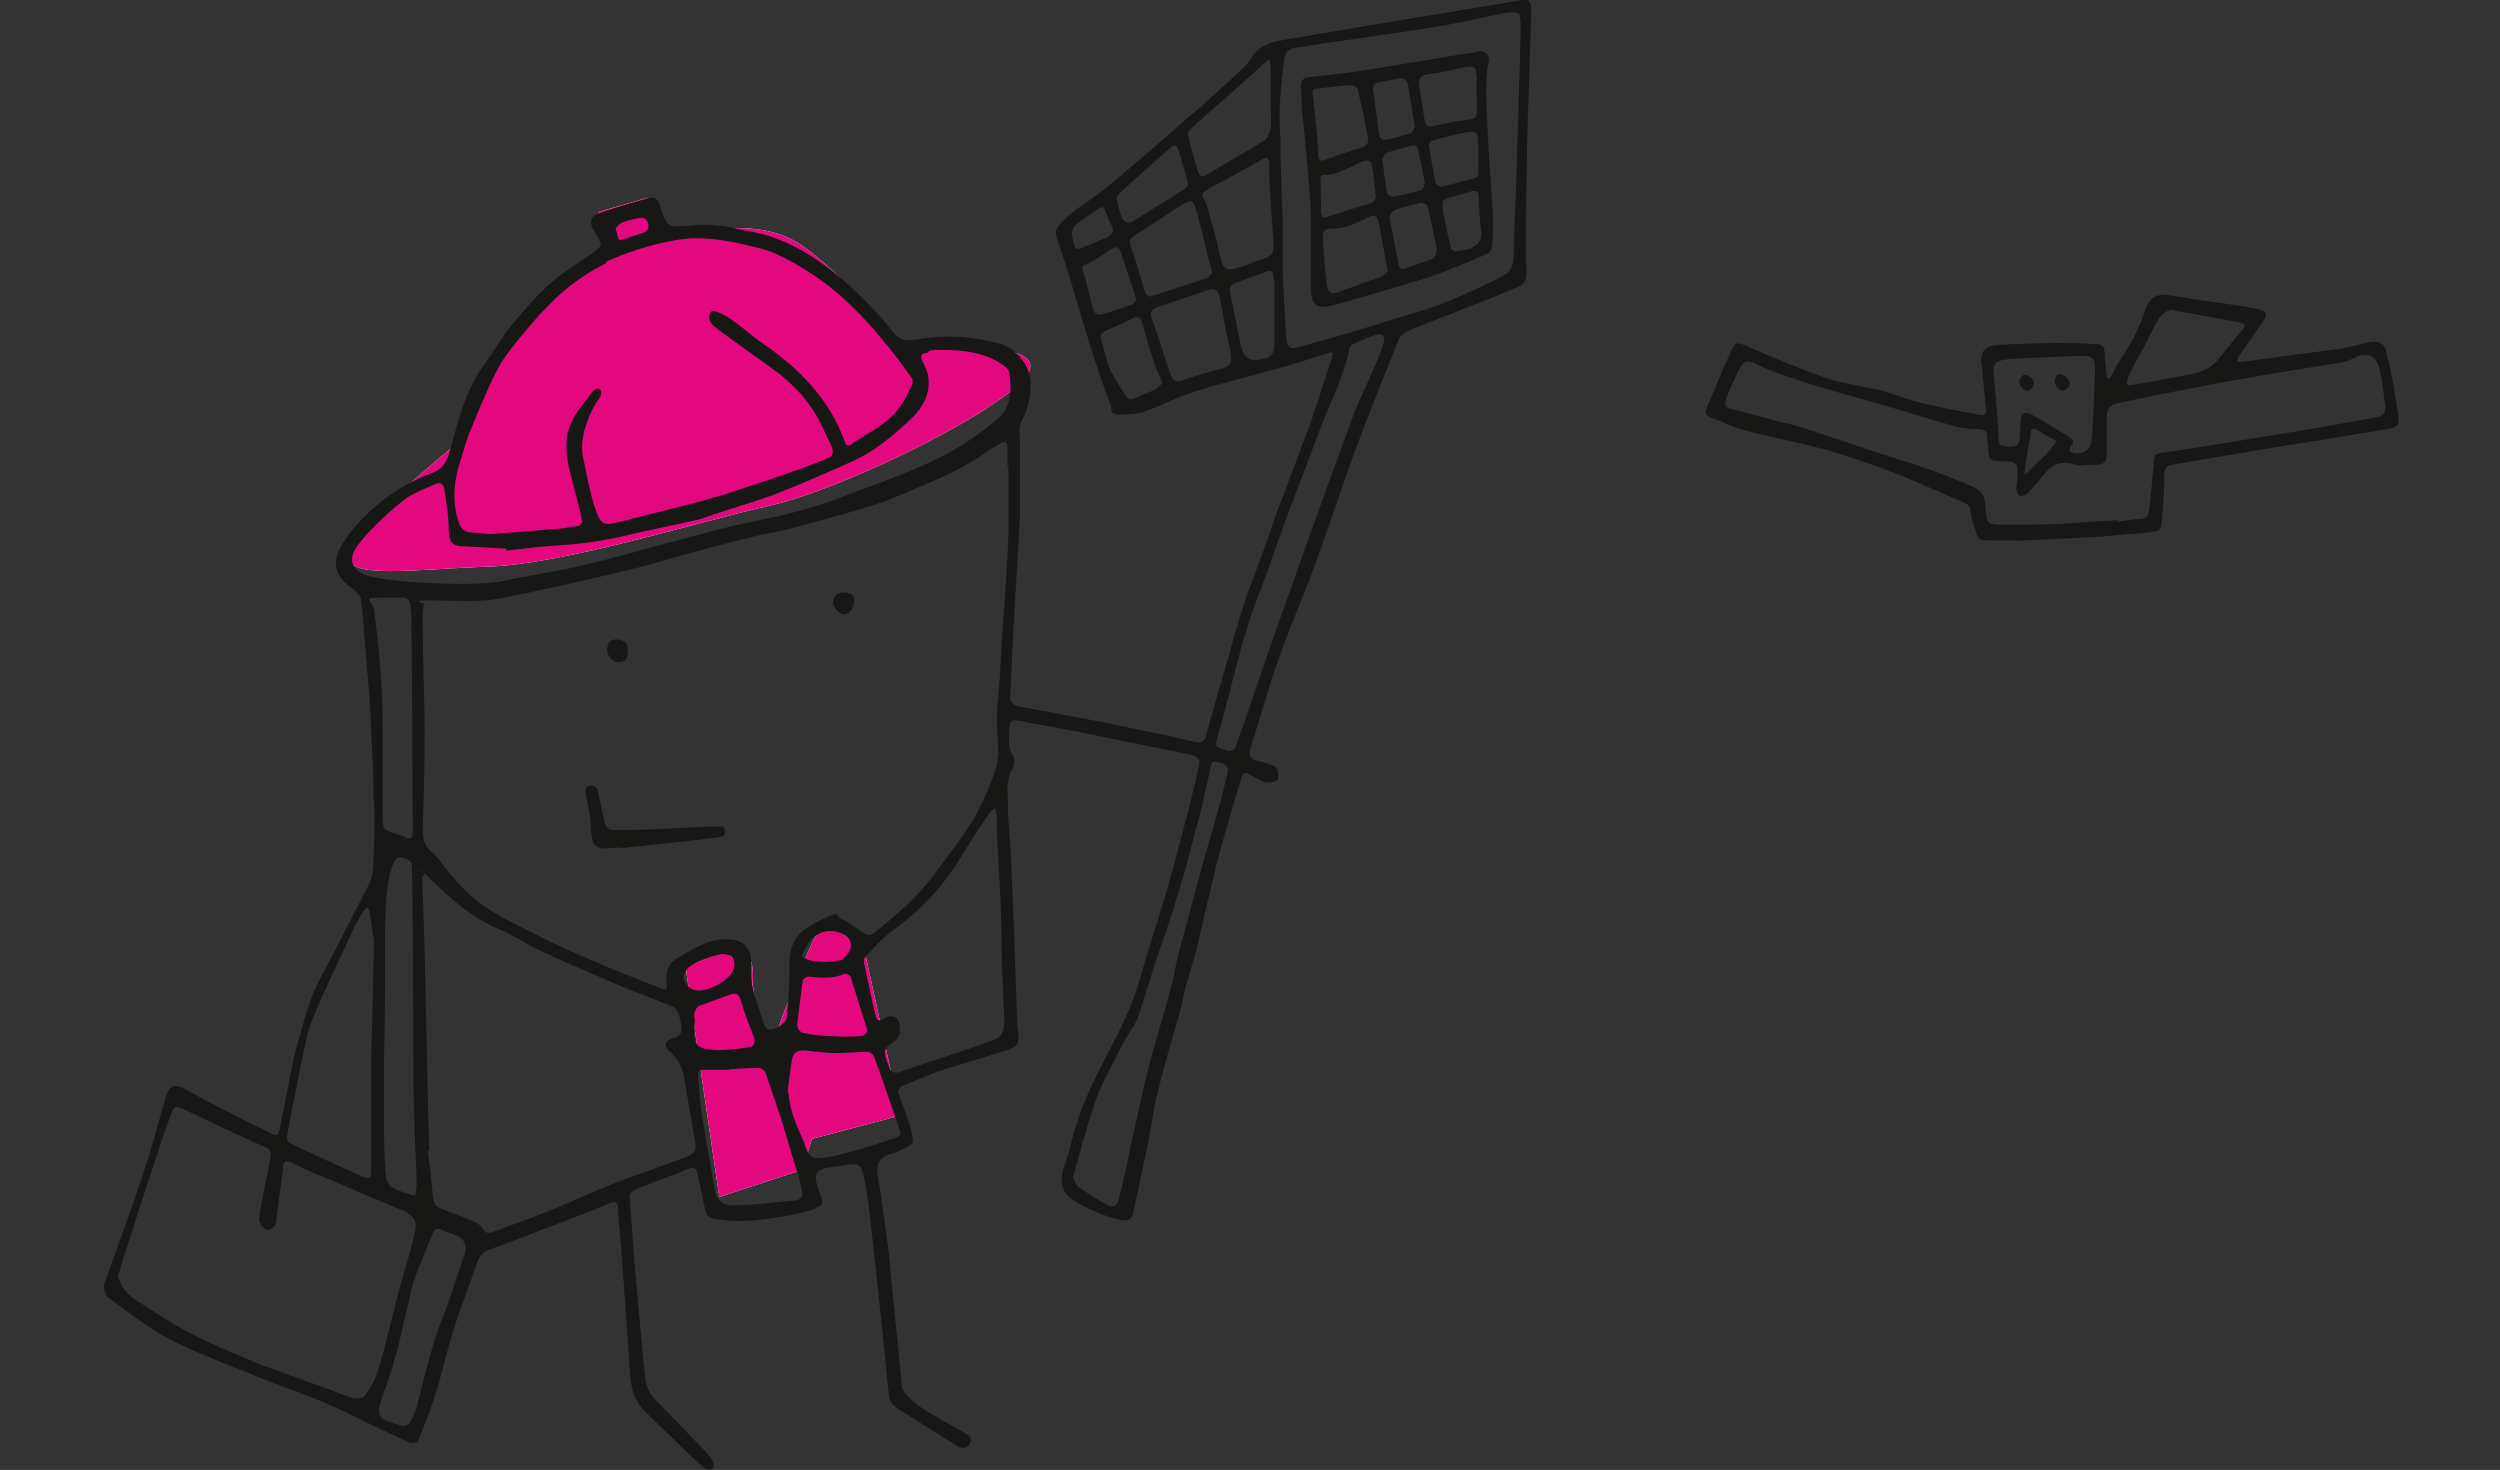
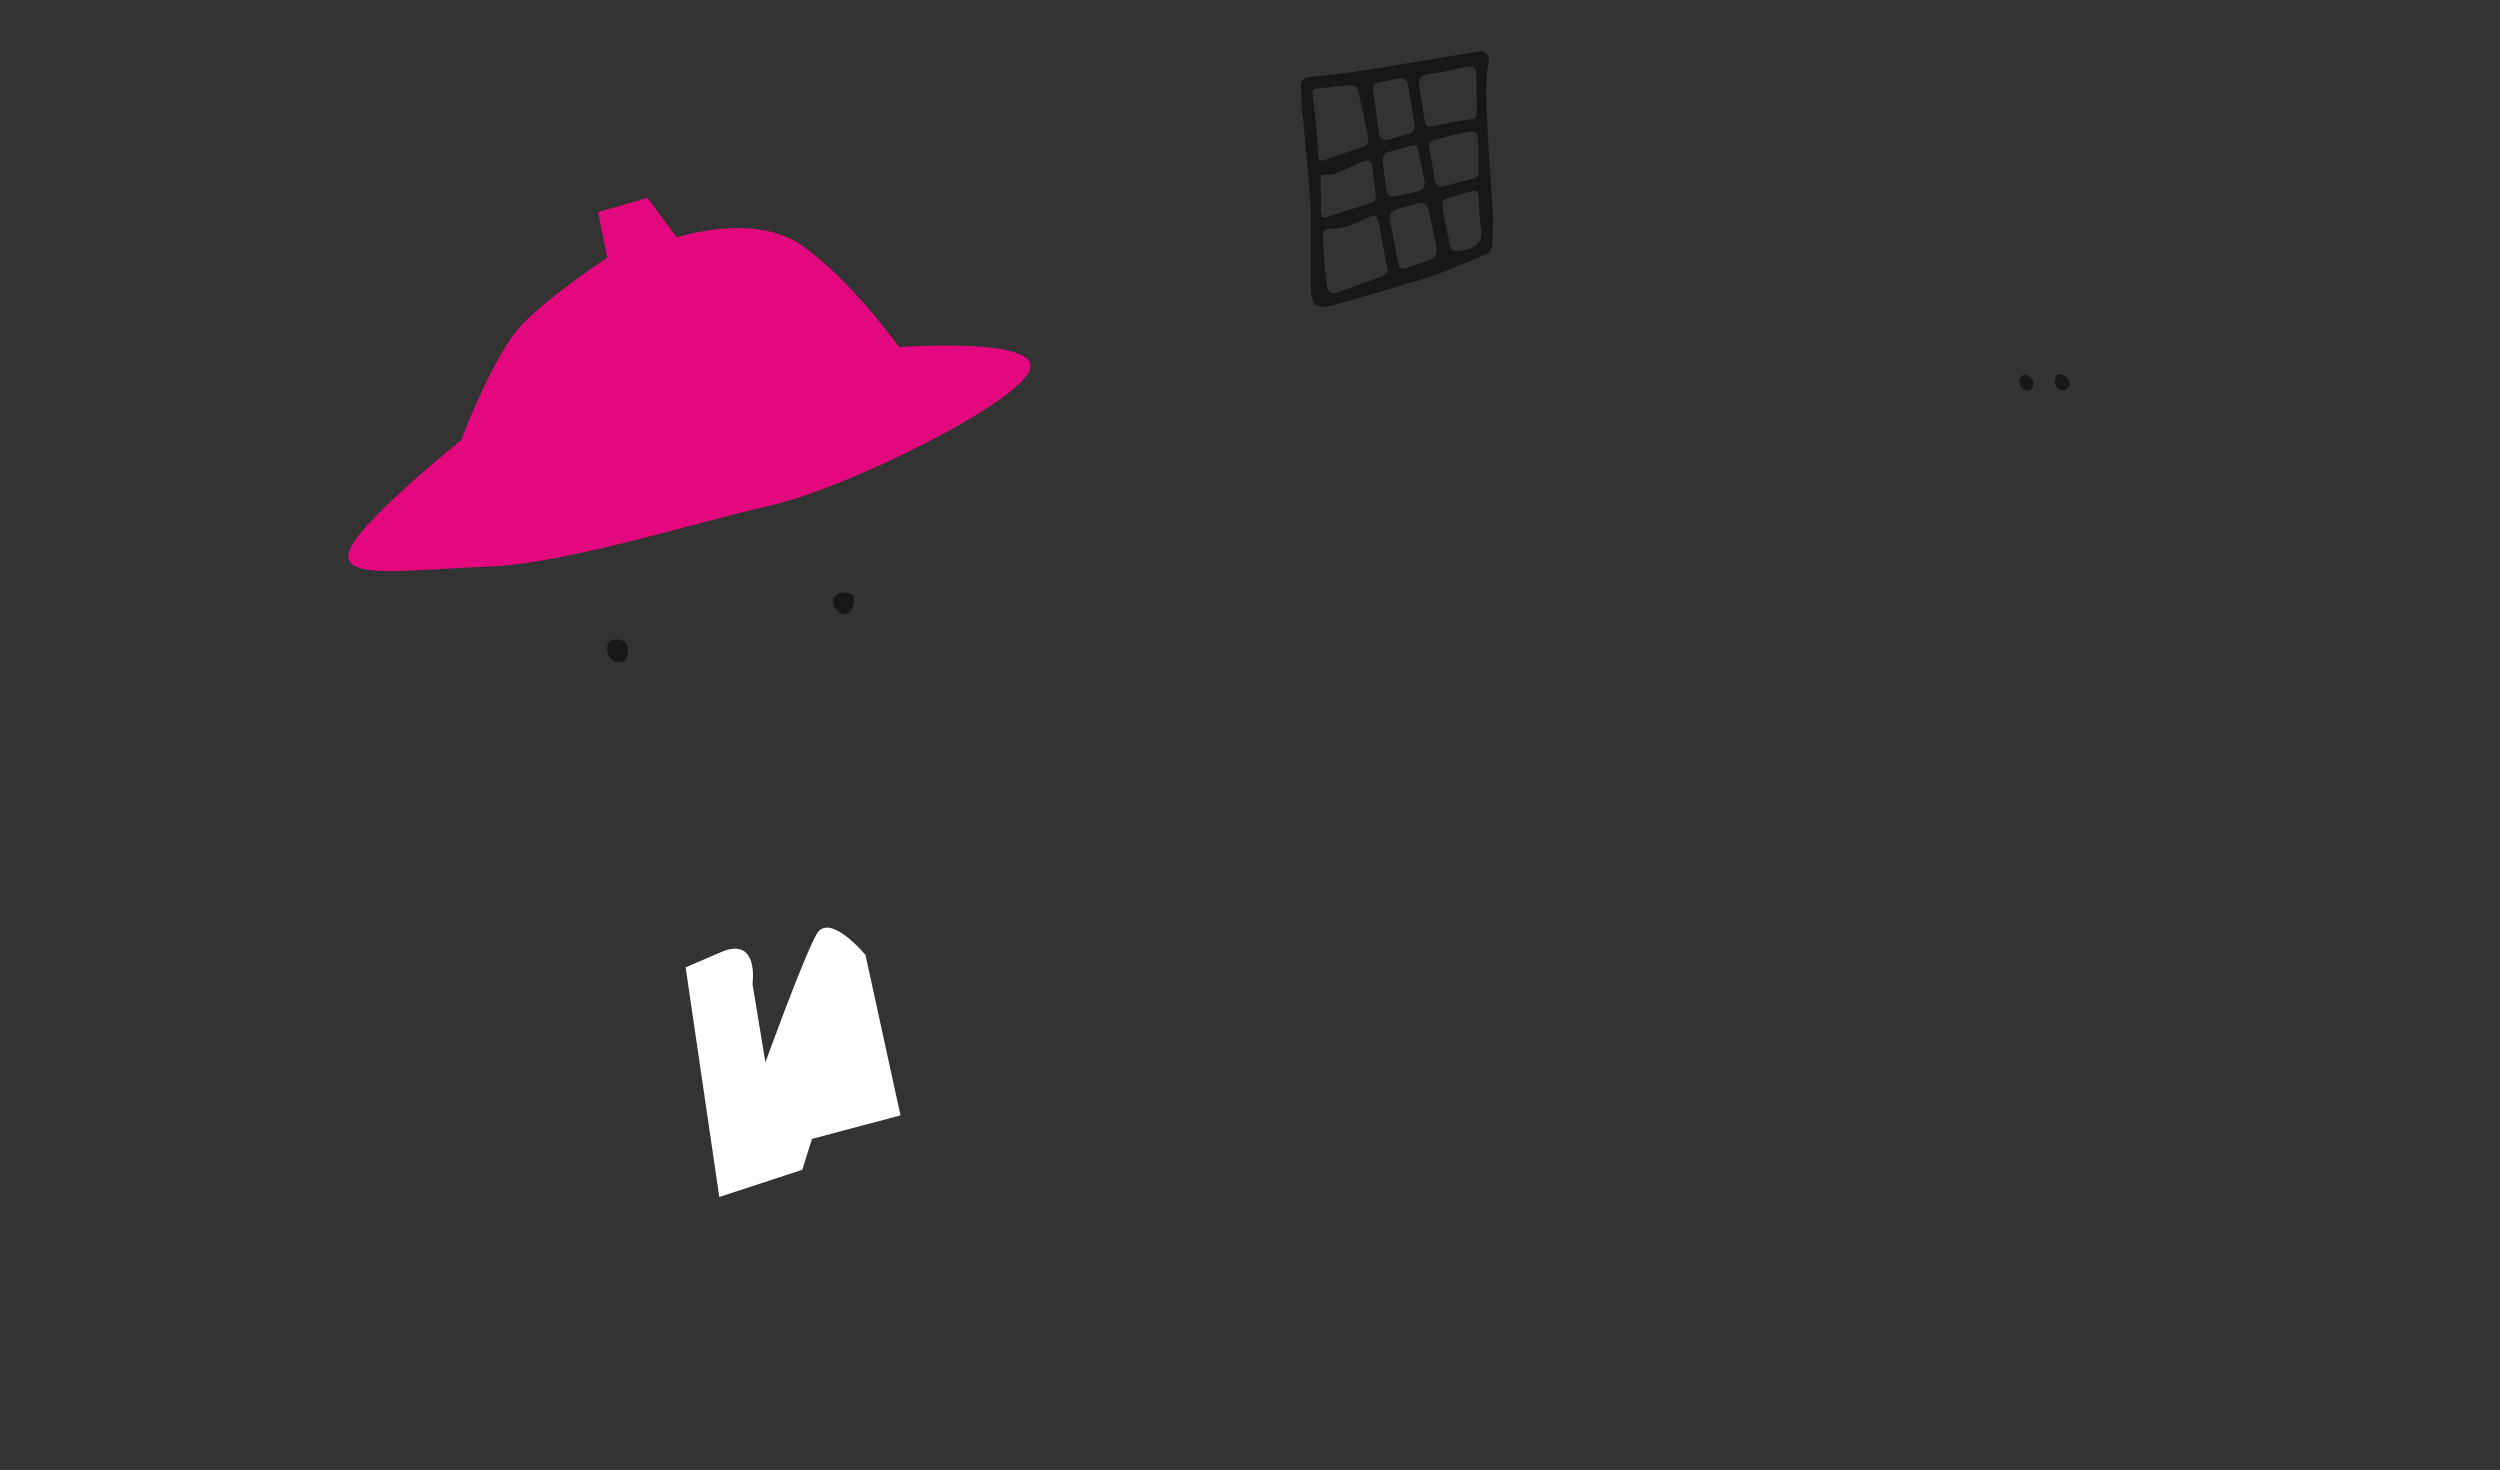
<svg xmlns="http://www.w3.org/2000/svg" id="Ebene_2" data-name="Ebene 2" version="1.1" viewBox="0 0 542.2 318.8">
  <rect x="0" y="0" width="542.2" height="318.8" fill="#333333" stroke="none" />
  <defs>
    <style>
      .cls-1 {
        fill: #171715;
        fill-rule: evenodd;
      }

      .cls-1, .cls-2, .cls-3 {
        stroke-width: 0px;
      }

      .cls-2 {
        fill: #e4087e;
      }

      .cls-3 {
        fill: #fff;
      }
    </style>
  </defs>
  <g>
-     <path class="cls-3" d="M100.1,95.2s7-18.5,13.2-24.9c6.3-6.5,18.4-14.4,18.4-14.4l-2-9.9,10.7-3.1,6.4,8.6s16.5-5.5,26.9,1.6c10.5,7.1,21.3,22.2,21.3,22.2,0,0,30.2-2.3,28.4,4.7-1.9,7.1-39.5,25.8-56.2,29.6-16.8,3.8-45,12.8-61.6,13.3-16.6.6-31.2,2.9-30-2.9,1-5.8,24.6-24.7,24.6-24.7h0Z" />
    <path class="cls-3" d="M148.7,209.8l7.3,49.8,18-5.9,2.1-6.7,19.2-5.1-7.6-34.8s-7.8-9.4-10.6-4.5-11.1,27.8-11.1,27.8l-2.8-17s1.5-10.3-6.6-7l-7.9,3.4Z" />
  </g>
  <g>
    <path class="cls-2" d="M100.1,95.2s7-18.5,13.2-24.9c6.3-6.5,18.4-14.4,18.4-14.4l-2-9.9,10.7-3.1,6.4,8.6s16.5-5.5,26.9,1.6c10.5,7.1,21.3,22.2,21.3,22.2,0,0,30.2-2.3,28.4,4.7-1.9,7.1-39.5,25.8-56.2,29.6-16.8,3.8-45,12.8-61.6,13.3-16.6.6-31.2,2.9-30-2.9,1-5.8,24.6-24.7,24.6-24.7h0Z" />
-     <path class="cls-2" d="M148.7,209.8l7.3,49.8,18-5.9,2.1-6.7,19.2-5.1-7.6-34.8s-7.8-9.4-10.6-4.5-11.1,27.8-11.1,27.8l-2.8-17s1.5-10.3-6.6-7l-7.9,3.4Z" />
  </g>
  <g>
-     <path class="cls-1" d="M134.4,52.1c1.7-.4,3.6-1.2,4.8-1.5,1.1-.3,1.6-.8,1.4-2-.3-1.2-1.1-1.5-2.1-1.3-1.3.3-2.5.5-3.6,1-.6.2-1.5,1.3-1.4,1.4.4.8.4,1.9.9,2.4h0ZM239.1,44.8c-.3.2-.5.3-.7.4-1.1.7-2.3,1.5-3.3,2.2-2.8,1.8-3,2.4-2.2,5.5.3,1.1.7,1.3,1.6.9,1.8-.7,3.5-1.4,5.3-2.2,1.4-.6,2.1-1.5,1.1-3-.5-.9-.8-2-1.2-2.9,0-.4-.4-.6-.6-.8h0ZM182.9,207.9c2.3-2,2.1-4.2,0-5.3-3.1-1.5-6.2-.5-7.9,2.5s-1,2.3.2,3c1.1.7,6.8.7,7.9-.2ZM148.7,210.5c-1.2,1.6.3,4,2.3,4.3,2.6.3,7.1-2.1,8.1-4.5.3-.8.2-2-.2-2.7-.3-.5-1.4-.6-2.2-.7-.6,0-6.5,1.5-8,3.6h0ZM246.4,65c-.2-.8-.3-1.3-.5-1.8-.9-2.6-1.7-5.2-2.6-7.9-.7-2-1-2.1-2.8-.9-1.5,1-2.9,2-4.5,2.7s-1.3.9-1,2c.7,2.6,1.4,5.2,2,7.8.3,1.1,1,1.5,1.9,1.3,2.2-.6,4.3-1.3,6.5-2.1.6-.2.9-.9,1.1-1.2ZM150.6,221.8s0,2,0,2.9c0,1.8,1.1,2.6,2.6,2.8,1.2.2,2.4.3,3.5.2,2,0,3.9-.3,5.8-.6,1.2-.2,1.3-1.1,1-2.2-1-2.6-2.1-5.2-2.8-7.9-.5-1.7-1.4-1.7-2.6-1.2-2.1.8-4.2,1.5-6.3,2.3-.5.2-1,.8-1.1,1.3-.3.9,0,1.6,0,2.4h0ZM257.7,39.9c-.6-2.4-1.2-4.3-1.8-6.4-.6-2.3-1-2.4-2.7-.9-3.4,3-7,6.2-10.4,9.3-.4.3-.7,1-.6,1.4.2,1.3.6,2.6,1.1,3.8s1.5,1.5,2.6.8c3.7-2.4,7.5-4.6,11.1-7,.4-.2.6-.8.8-1.1h0ZM252.1,83c-.6-1.5-1.2-2.6-1.6-3.7-1-3-1.9-6.1-2.7-9.1-.4-1.3-.9-1.8-2.3-1.1-1.6.9-3.3,1.6-5,2.3-1.9.8-2.1,1-1.5,2.9.6,2.1,1,4.1,1.9,6.1.9,1.9,2.1,3.6,3.2,5.4.6,1,1.4.9,2.4.4s2.8-1.1,4.2-1.8c.6-.3,1-.9,1.4-1.4h0ZM276.5,61.9c0-.4-.3-1.1-.3-1.8,0-1.3-.6-1.6-1.8-1.1-2.4.9-4.7,1.7-7,2.6-.4.2-.8,1-.7,1.4.8,3.9,1.6,7.9,2.4,11.9q.9,4.3,5.1,2.8c0,0,.3,0,.4,0,1.2-.5,1.8-1.4,1.8-2.6,0-4.3,0-8.5,0-13.1h0ZM187.1,224.6c.4,0,1.1-.9,1-1.2-1.2-3.8-2.4-7.7-3.6-11.5,0-.3-1-.8-1.3-.7-2.6,1.1-5.3.9-7.9.6-.4,0-1.1.5-1.2.8-.4,3.1-.8,6.3-1.2,9.4,0,1.2.5,1.9,1.7,2.1,2.2.6,10.6,1,12.6.5h0ZM262.9,59.1c-.4-1.6-.7-2.6-1-3.8-.8-3.3-1.6-6.8-2.6-10.1-.5-1.8-1-1.9-2.6-1-.4.2-.8.6-1.3.8-3,2-6.1,4-9.2,6-.9.6-1.4,1.1-1,2.3,1.2,3.4,2.2,6.9,3.2,10.3,0,.3.9.8,1.2.7,4-1.3,7.9-2.6,11.9-3.9.7-.2,1.1-.9,1.4-1.2h0ZM267.1,77.5c-.9-4.3-1.8-8.7-2.6-13.1-.3-1.3-1-2-2.5-1.5-3.7,1.3-7.5,2.6-11.2,3.8-1.1.4-1.5,1.1-1,2.4,1.4,3.8,2.6,7.8,3.9,11.7.5,1.4,1,2.3,2.7,1.7,2.8-1,5.8-1.8,8.7-2.6,1.4-.4,2-1,1.9-2.5h0ZM275.6,15.7v-1.3c0-.5-.2-1-.3-1.6-.4.3-.8.6-1.1.9-1.8,1.6-3.4,3.1-5.2,4.7-3.5,3.1-7.1,6.3-10.6,9.4-.4.3-.9,1-.8,1.4.6,2.6,1.4,5.1,2.1,7.7.4,1.4.9,1.7,2.2.9,4.1-2.5,8.3-4.8,12.4-7.4.7-.5,1.1-1.8,1.3-2.6.2-1.5,0-2.9,0-4.4,0-2.6,0-7.7,0-7.7h0ZM275.3,38.4v-2.6c0-1.6-.4-1.9-1.8-1.1-3.5,1.9-6.9,3.9-10.4,5.7s-2.2,2-1.5,3.7c.2.5.3,1.1.5,1.7.9,3.3,1.9,6.7,2.6,10,.6,2.6,1.2,3,3.8,2.3,1.9-.6,3.7-1.4,5.6-2,1.6-.5,2.3-1.4,2.1-3,0,0-1-14.7-.9-14.7h0ZM82.2,305.7c0,1.3.6,2.1,1.8,2.5.9.3,1.8.6,2.6.9,1.2.4,2.2,0,2.6-1.1.5-.9.9-1.9,1.2-2.9,1.7-6.5,3.1-13.1,5.6-19.3,1.8-4.5,3.1-9.1,4.7-13.6.6-1.7.3-3.1-1.2-4-1.1-.6-2.4-.9-3.5-1.4-.9-.4-1.7-.5-2.1.6-1.6,4.1-3.6,8.1-4.7,12.4-1.8,7.6-3.2,15.2-6.1,22.5-.4,1.3-.7,2.5-1,3.6ZM89.3,134.7c-.5-5.7.2-5.1-5.7-5.1s-2.8.3-2.5,2.6c1.2,8.6,1.9,17.3,1.9,26s0,10.3,0,15.4,0,2.3,0,3.4c0,3.1.2,3,3.1,3.9.6.2,1.1.3,1.6.6,1.3.7,1.8.4,1.8-1.1,0-10.1-.2-44.7-.3-45.8h0ZM171,236.9c.2,3.6,1.6,6.9,3,10,.7,1.4.9,3.3,2,3.9,1.1.7,3,.2,4.5,0,3.3-.7,9.6-2.6,11.5-3.3s3.7-.9,3.2-2.1c-.2-.5-.4-1.1-.5-1.6-1.6-4.7-3.6-10.5-5.2-14.8-.2-.4-.9-.9-1.3-.9-2.3,0-4.5.3-6.9.3s-4.6-.4-7-.6c-1.4,0-2.2.5-2.5,1.8-.4,2.2-1,7.1-1,7.4h0ZM83.3,240.3v2.6c0,4,0,8,.4,12.1,0,.9.6,2.1,1.3,2.5,1.5.8,3.1,1.3,4.7,1.8,1,.3.6-5.3.5-7.2-.2-4.7-.4-9.4-.5-14.2,0-6.5-.2-47.2-.4-50.6,0-.8-2.7-1.7-3.2-1.2-2.7,2.6-2.6,15.3-2.6,18.3,0,8.4,0,16.8-.2,25.2,0,3.5,0,7.2,0,10.9h0ZM158.1,232c-1.8,0-3.5,0-5.3,0-1.2,0-1.5.4-1.4,1.5.3,2.9.4,5.9.9,8.8.8,5.1,1.8,10.1,2.6,15.2.4,2.6,1.6,4,4.1,3.9,4.3,0,8.7-.6,13.1-1,1.3,0,2.2-.8,1.8-2.3-.3-1.2-.5-2.5-.9-3.6-1.2-3.7-2.3-7.6-3.4-11.3-1.2-3.5-2.4-7.1-3.6-10.6-.2-.5-1-1-1.5-1-2.1,0-6.3.3-6.3.3ZM263.7,161.1c0,1.4,1.4,1.2,2.2,1.6,1,.4,1.8.2,2.2-1,1-3,2.2-6.1,3.2-9.2,2.6-7.6,5.1-15.1,7.9-22.7,4.6-13.1,9.3-26.1,14.1-39.2,1.5-3.9,3.4-7.7,5-11.5.7-1.6,1.3-3.1,1.8-4.8.4-1.5-.3-2.1-1.7-1.7-1.7.6-3.3,1.3-4.9,2-.3,0-.7.6-.8.9-1.3,6.4-4.4,12.1-6.6,18.1-2.4,6.4-4.8,12.7-7.2,19-1.3,3.5-2.6,7.2-3.8,10.8-1.5,4.1-3.2,8.1-4.5,12.4-1.9,6-3.3,12-4.9,18.1-.7,2.4-1.3,4.7-2,7.3ZM232.7,255.3c.5,1,.7,1.8,1.1,2.1,2,1.3,3.9,2.6,5.9,3.7,1.8,1,2.6.6,3-1.3,1.1-4.2,2-8.3,2.8-12.6,1.3-5.5,2.4-11,3.8-16.5,1.4-5.2,3-10.3,4.4-15.5.9-3.1,1.3-6.4,2.2-9.5,1.6-6,3.2-11.9,4.8-17.8.8-2.9,1.7-5.9,2.5-8.7,1.1-3.8,2.1-7.7,3-11.5.5-1.8-.9-2-2-2.4-1.5-.5-1.5.5-1.7,1.4-.7,3.2-1.4,6.5-2.2,9.7-1,4-2.2,8-3.2,12.1-1,3.3-2,6.7-3,9.9-1,3.1-2.2,6.3-3.2,9.4-1.4,4.2-2.6,8.5-4.1,12.8-.7,2-2.2,3.6-3.1,5.5-2.1,4.1-4.4,8.1-6,12.4-2,5.6-3.4,11.3-5,16.8h0ZM80.9,203.3c-.3-2.4-.4-3.8-.7-5.4,0-.4-.3-.7-.5-1.1-.3.2-.6.4-.8.7-1,1.7-2.1,3.3-2.8,5.2-2.8,6.1-5.8,12.1-8.3,18.3-1.1,2.6-1.6,5.6-2.2,8.4-1.2,5.5-2.2,11.1-3.3,16.6-.2,1,0,1.7.9,2.1,5.1,2.4,10.1,4.7,15.2,7,1.9.8,2.1.6,2.1-1.4,0-7.9,0-15.7,0-23.6.2-9.2.5-18.4.6-26.8h0ZM216.2,178.5q0,0,0,0c0-.5,0-1,0-1.5,0-.6-.3-1.2-.4-1.8-.4.4-1,.8-1.3,1.3-2.2,3.2-4.3,6.4-6.3,9.7-3.8,6.2-8.7,11.4-14.7,15.7-2.2,1.6-4,3.7-5.9,5.7-.3.3-.3.9-.2,1.3.8,3.6,1.5,7.3,2.4,10.9.2,1,.4,2.2,2.1,1,.6-.5,2.1-.5,2.6,0s.7,1.7.7,2.6c0,1.6-1.1,2.5-2.4,3.3-.4.3-.9.9-.9,1.4,0,1.1.5,2.1.8,3,.4,1.4,1.2,1.9,2.7,1.3,4.8-1.7,9.7-3.2,14.6-4.9,1.8-.6,3.4-1.3,5.2-1.8,2.2-.7,2.6-2.2,2.6-4.3-.2-4.2-.3-8.4-.5-12.7,0-4.4-.2-8.8-.3-13.3-.3-5.6-.6-11.3-.9-16.9h0ZM278.8,70.9c.2,5.6.7,5,5.3,3.7,5.8-1.6,11.6-3.3,17.3-5.1,3.5-1.1,7.1-2.1,10.5-3.3,3.5-1.3,6.9-2.9,10.3-4.5,1.6-.7,3.1-1.4,4.5-2.3.7-.4,1.2-1.4,1.4-2.2.3-1.7.2-3.3.3-5.1,0-3.8.3-7.7.4-11.5,0-2.4,1-30.8,1-34.3s-.3-3.4-.8-3.5c-1.2-.3-2.6,0-4,.3,0,0,0,0-.2,0-4.5,1-8.9,2-13.4,2.7-5,.9-10.1,1.5-15.1,2.3-2.6.4-5.2.7-7.8,1.1s-5.1.8-7.7,1.2c-1.5.2-2.1,1.2-2.3,2.6-.7,5.6-1.3,11.2-.8,16.9,0,.8,0,1.6,0,2.4,0,2.4.4,12.8.5,15.6,0,3.8,0,7.7,0,11.5l.6,11.4ZM109.8,119c-3.4-.2-6.2-.4-8.9-.5-3,0-3.5-.9-3.6-3.9,0-2.7-.5-5.5-.9-8.2,0-1-.6-2.1-2-1.4-1.9.8-3.8,1.6-5.6,2.6-2.6,1.6-11.5,9.6-12.3,12.7-.4,1.6,0,2.8,1.7,3.9,3.1,2.2,24.5,3.1,30.4,1.9,4.8-1,9.6-1.8,14.3-2.7,4.3-1,8.7-2,13-3.2,4.2-1.2,22.5-6.2,27.5-7.1,5.9-1.2,11.7-2.6,17.4-4.6,2.9-1.1,5.8-2.3,8.7-3.3,1.4-.5,9.3-3.3,15.7-6.7,5.7-3,10-6.7,11-7.5,3.1-2.6,3.2-6.2,2.8-9.7,0-1-1.2-2.1-2.2-2.6-3.7-2.3-7.9-2.8-12.3-2.8s-2.4.3-3.5.6c-1.1.2-1.6.5-.9,1.9.8,1.5,1.4,3.1,1.3,4.8,0,3.8-2.6,6.7-5.3,9-3.3,3-6.9,5.9-11.1,7.8-5.4,2.4-10.8,4.8-16.4,7-4.7,1.8-9.5,3.1-14.2,4.7-1,.3-2,.8-3,1-5.2,1.2-10.4,2.2-15.5,3.4-4.9,1.2-9.9,1.9-15,2.2-3.9.2-7.8.8-11.1,1.1h0ZM25.7,277.2c.3.6.5,1.2.8,1.8,1.5,2.5,4,3.5,6.2,5,6.5,4.5,13.6,7.8,20.9,10.7,1.1.5,2.2,1,3.3,1.4,4.4,1.6,8.9,3.2,13.3,4.8,2.2.8,4.2,1.7,6.4,2.3.7.2,2.1,0,2.5-.5,1.1-1.4,2-2.9,2.6-4.6,1.2-3.6,2.1-7.4,3-11,.6-2.1,1-4.2,1.6-6.4,1.3-4.5,2.6-8.9,3.7-13.4.6-2.2-.3-3.7-2.3-4.6-4.1-1.8-8.3-3.4-12.5-5.3-4.2-1.9-7.6-3-11.6-5.1-1.4-.7-2.1-.5-2.2.6-.3,3.8-1.1,7.5-1.4,11.3,0,.5,0,.5-.3,1.4-.4,1-1.3,1.2-1.8,1.1-.7-.2-1.3-1-1.6-1.7-.2-.4,0-1.1,0-1.7.7-3.8,1.5-7.6,2.2-11.4.5-2.6.3-2.6-2.1-3.6-5.5-2.5-10.9-5-16.3-7.6-1.9-.9-2.4-.9-3,1-1.3,3.3-2.5,6.8-3.5,10.2-2.4,7.1-4.6,14.1-6.9,21.2-.4,1.4-.8,2.7-1.3,4.2h0ZM92.8,249.6c.4,3.3.8,6.6,1.1,9.9,0,1.4.7,2.3,2,2.7,2.1.8,4.2,1.6,6.3,2.5.9.4,2,.9,2.4,1.6.7,1.4,1.5,1.2,2.6.8,4.4-1.7,8.8-3.2,13.2-5,4.2-1.8,8.4-3.7,12.7-5.4,5.1-2,10.3-3.7,15.5-5.7,2.2-.8,2.6-1.6,2.1-3.9-.7-3.8-1.4-7.7-2-11.5-.4-2.8-1-5.4-3.3-7.4-1.5-1.2-1.3-2.5.4-3,.6-.2,2-.3,2-2,0-1.7-.8-4.5-1.7-4.8-3.8-1.6-8.9-3.4-12.8-5.1-5.5-2.4-11-4.7-16.5-7.3-2.9-1.4-5.6-3.3-8.6-4.5-6.1-2.6-10.8-6.8-15.4-11.4s-.4-.3-.7-.5c-.2.3-.5.5-.5.8,0,.8,0,1.6,0,2.4.5,4.4,1.3,55.4,1.5,56.8h0ZM131.6,57c-4.6,2.3-8.7,5.2-12.3,8.9-2.2,2.2-4.1,4.4-6.1,6.8-2,2.5-4,4.8-5.4,7.6-2.4,4.6-4.2,9.3-6.2,14.1-.7,1.8-1.1,3.6-1.7,5.4-1.4,4.2-1.9,8.4-.6,12.9.5,1.7,1.2,2.8,3.1,2.8s2.9.4,4.4.3c4.6-.3,9.2-.7,13.7-1.1,1.6,0,3-.4,4.6-.6.9,0,1.3-.7,1.1-1.5-.5-2.2-1-4.2-1.6-6.4-1.2-4.8-2.9-9.7-.7-14.6,1.1-2.4,3.2-4.8,4.5-6.5,1.4-1.8,2.7-.3,1.5,1.4-1.4,1.7-4.4,7.8-3.5,12.4.8,3.7,1.4,7.5,2.6,11.1,1.4,4.1,1.8,4.1,6.1,3,8.8-2.3,17.8-4.2,26.4-7.2,6-2,11.9-3.9,17.8-6.3,1.3-.5,1.6-1.3,1.1-2.5-.4-1.1-1-2.1-1.4-3-2.2-5.3-5.6-9.5-10.2-13.1-4-3-12.6-8.9-14.2-10.4-1.6-1.5-.4-3.2,0-3.1,1.4.3,2.7,1,3.9,1.8,2.5,1.7,4.6,3.7,7.1,5.4,7.8,5.4,14.2,11.9,17.5,20.9.5,1.4.9,1.4,1.9.6,1.7-1.3,5.9-3.3,8.5-5.9,2.8-2.7,3.9-6.2,4.4-7,0-.3,0-.8,0-1-1-1.4-7.5-10.8-15.2-17.7-6.9-6.2-15-10-17.3-10.5-2.5-.5-8.8-2.6-15.8-2.3-7.2.6-15.1,3.6-18.2,5.1h0ZM218.5,101.1v-4c0-1.3-.6-1.5-1.7-.8-1.2.7-2.4,1.3-3.4,2.1-6.1,4.3-13.2,6.8-19.9,9.7-3.2,1.5-17.5,5.3-21.1,6.3-2.8.8-5.8,1.2-8.7,1.9-4.7,1.1-19.9,5.2-22.9,6.2-.9.3-30.1,7.3-35.3,7.7-4.1.3-8.3,0-12.5,0s-1.1.5-1.1.8c-.2,1.9-.3,3.8-.2,5.7,0,7.4.4,14.7.4,22s-.2,14.1-.4,21.2c0,2,.3,3.5,1.9,4.9,1.4,1.1,2.3,2.6,3.4,4,1.4,1.6,2.7,3.2,4.3,4.7,4.5,4.3,10.2,6.8,15.6,9.5,4.5,2.4,9.2,4.3,13.8,6.3,4.2,1.8,8.5,3.4,12.8,5.1.7.3,1.3.5,1.1-.9-.4-2.6.4-4.9,3-6.1,2.9-1.8,6.6-3.8,9.9-3.7,4,0,5.7,2.1,5.4,6.1,0,1.6,0,3.2.4,4.8.7,2.6,1.6,5.1,2.5,7.7.7,2.1,3.3.2,3.7,0,.4-.4,1-.9,1.1-1.4.3-3.7.7-7.5.6-11.2,0-6.1,2.2-7.9,6.9-10.2s3-.8,4.2-.3c2,.8,3.6,2.4,5.5,3.4.4.2,1.1.3,1.4,0,4.8-3.8,9.5-7.7,13.2-12.7,4.2-5.7,8.8-11.1,11.5-17.8,1.2-3,2.7-5.9,2.6-9.5-.2-3.7-.5-7.6,0-11.4.4-4.1.5-8.1.8-12.3.5-7.6,1.1-15.1,1.4-22.7,0-5.1,0-15.1,0-15.1h0ZM156,264.6c-2-.4-2.7-.5-3.1-2.4-.5-2.5-1.1-4.9-1.6-7.5-.2-1.4-.8-1.7-2-1.2-3.6,1.5-7.3,2.8-10.9,4.2-1.4.5-2,1.1-1.8,2.6.5,6,.8,12,1.4,18,.6,6.8,1.2,13.5,1.9,20.3.2,1.9.9,3.6,2.3,5,3.4,3.5,6.9,7.1,10.3,10.7.8.8,1.6,1.7,2.1,2.6.2.4.2,1.4,0,1.6-.4.3-1.3.2-1.7,0-1.7-1.4-3.1-2.8-4.7-4.3-2.7-2.7-5.6-5.4-8.3-8.1s-3.1-5.6-3.3-8.9c-.5-7.2-1-14.2-1.5-21.4-.3-4.6-.8-9.3-1.1-13.9,0-1.2-.6-1.5-1.7-1-2.7,1.2-5.5,2.3-8.2,3.3-6,2.3-11.9,4.6-17.9,6.8-1.5.6-2.3,1.4-2.7,2.8-1.6,4.7-3.5,9.4-5,14.2-1.6,4.9-2.6,9.9-4.2,14.8-1,3.3-2.4,6.5-3.6,9.7,0,.4-1.3.6-1.8.4-3.3-1.5-6.7-3.1-10-4.7-2.7-1.4-5.5-2.7-8.3-3.9-3.9-1.7-7.9-3-11.9-4.6-6-2.4-12-4.7-17.9-7.3-2.7-1.2-5.5-2.6-8-4.3-3.3-2.2-6.5-4.5-9.5-6.9-.5-.4-.7-1.4-.8-2.2,0-.5.3-1.1.5-1.6,2.8-7.9,5.8-15.9,8.4-23.9,1.7-5.1,3-10.3,4.5-15.4.8-2.8,2-3.2,4.6-1.7,4.4,2.5,9,4.7,13.5,7.1,1.6.8,3.2,1.4,4.8,2.3,1.1.7,1.6.4,1.8-.7.4-1.8.7-3.6,1.1-5.4,1-4.6,1.6-9.2,2.9-13.6,1.4-4.7,2.4-9.4,4.8-13.8,3.6-6.6,6.9-13.4,10.4-20.1.9-1.7,1.2-3.4,1.2-5.3s.2-4.9.2-7.4,0-4.5-.2-6.8c0-2.5,0-4.8-.2-7.3-.2-4.2-.3-8.4-.6-12.8-.3-4.9-.8-9.8-1.2-14.8-.2-2.6-.3-5.1-.7-7.6,0-.7-.6-1.4-1.1-1.9s-1.1-.9-1.7-1.4c-2.6-2.1-3.4-4.6-1.9-7.7,2.1-4.1,5.5-7.4,8.7-10.1,3.2-2.6,7.4-5.1,11.6-6.6,2.2-.8,3.1-2.6,3.7-4.8,1.8-6.6,3.4-13.2,7.6-18.9,2-2.7,3.6-5.7,5.8-8.3,2.7-3.3,5.5-6.6,8.8-9.4,3-2.6,6.5-4.5,9.6-6.9.9-.7,1.1-1.2.6-2.1-.4-.7-.8-1.5-1.3-2.3-1-1.6-.6-2.9,1.1-3.5,3.5-1.2,7.2-2.3,10.7-3.3,1.4-.4,2.2,0,2.6,1.6,1.6,4.8,1.7,4.8,6.7,4.3,3.5-.4,7.1,0,10.5.8,2.4.6,8.6.9,17.2,6.9,8.6,5.9,15.3,14.2,15.9,15.1,1.6,2.2,3.2,2.4,6.2,1.8,8-1.4,14.9.4,17.7,1.2,3.2,1,6.4,4.9,6.2,8.8,0,2.7-.5,5.2-1.9,7.7-.7,1.3-.4,3.2-.4,4.9,0,5.3,0,10.6,0,15.9-.4,8.2-1,16.4-1.4,24.5-.3,4.8-.4,9.6-.7,14.4,0,1.8,1.1,2.2,2.4,2.4,5.8,1.1,11.7,2.2,17.5,3.3,6.7,1.4,13.4,2.7,20.1,4.3,1.5.3,2.1,0,2.5-1.5,1.3-4.8,2.7-9.6,4.1-14.4,1.4-4.9,2.7-9.8,4.3-14.6.9-2.8,2.1-5.7,3.1-8.5,1.3-3.4,2.5-6.8,3.6-10.2,2.6-6.9,5.2-13.6,7.7-20.5,1.6-4.5,2.9-9.1,4.5-13.7.4-1.1,0-1.3-.9-.9-3.8,1.2-7.7,2.5-11.5,3.5-6,1.7-12.1,3.1-18,5-3.3,1.1-6.5,2.8-9.8,4-1.9.7-3.9.8-6,.8s-1.5-1.2-1.8-2c-1.5-3.9-2.8-7.8-4.1-11.8-2.4-7.5-4.4-15-6.9-22.5-1.2-3.5-1.6-3.5,1.2-6.2,2.2-2.1,4.8-3.6,7.3-5.5,3.4-2.7,6.9-5.7,10.2-8.5,4-3.4,7.9-7,12-10.4,2.8-2.6,5.7-5.1,8.4-7.7,1.1-1,2.1-2.1,2.8-3.3,1.9-2.9,5.9-3.2,8.7-3.7,3.1-.6,45.4-7.6,47.9-8,3.5-.8,3.9-.4,3.7,3.2-.2,5-.4,10-.5,15-.2,4.4-.3,8.8-.4,13.3,0,5.6-.3,11.3-.3,16.9s0,4.9,0,7.4.9,5-1.6,6.1-6.2,2.6-7.8,3.2c-5.3,2.1-10.6,4.1-15.8,6.2-.9.4-2,1.1-2.3,2-3.4,8.3-6.8,16.8-9.9,25.2-2.7,7.5-5.2,15.1-7.9,22.6-2.6,7.3-5.8,14.3-8.3,21.6-2.3,6.3-4,12.9-6.1,19.2-.5,1.6,0,2.5,1.5,2.8,1,.2,2,.5,2.8.8.5.2,1.3.5,1.4.9.3.9.6,2.2,0,2.6s-1.9.5-2.6.3c-1.2-.3-2.3-1.1-3.4-1.7s-1.4,0-1.7.9c-.8,2.9-1.8,5.8-2.6,8.7-1.3,4.5-2.6,9-3.6,13.5-1.2,4.8-2.2,9.6-3.4,14.4-.7,2.9-1.7,5.9-2.5,8.8-.5,1.9-.8,3.7-1.3,5.6-1.6,5.5-3.2,11-4.6,16.5-1,3.9-1.5,8-2.3,12.1-1,4.8-2.1,9.7-3.1,14.5-.3,1.6-1.2,2-2.7,1.7-3.7-.8-7.2-2.4-10.3-4.3-2.3-1.4-3-3.7-2.3-6.3.7-2.2,1.4-4.3,1.9-6.5,1.3-5,3.1-9.7,5.5-14.4,3.3-6.7,7.2-13.2,9.2-20.4,1.8-6.4,3.9-12.7,5.8-19,1.9-6.5,3.5-13,5.2-19.4.7-2.6,1.2-5.4,1.9-8,.4-1.5,0-2.2-1.7-2.6-8-1.6-16.1-3.3-24.1-4.9-4.4-.9-8.9-1.6-13.3-2.5-1.5-.3-1.9.2-2,1.6,0,2.1-.5,4,.8,6,.5.7.2,2.3-.3,3.2-1.4,2.6-.7,5.4-.8,8,0,3.7.6,7.5.7,11.2.5,11.7.9,23.5,1.3,35.2,0,1.7.7,3.7,0,4.9-.7,1.1-2.7,1.5-4.3,2-3.9,1.3-8,2.4-12,3.7-3,1-5.9,2.4-8.8,3.5-.4.2-.8.9-.7,1.3.5,1.8,4.4,10.9,2.8,11.3-.6.4-2.4,1.5-4.2,2-3.2.8-3.4,2.8-2.9,5.7.9,5.1,1.5,10.2,2.2,15.3.2,1.4.3,2.6.4,4,.3,3.9,2.4,23.5,2.5,25.4s4,4.6,5.6,5.6c2.2,1.3,4.3,2.5,6.5,3.7.4.2.8.4,1.1.6.9.6,2.4,1.1,1.5,2.6-.8,1.4-2.2.9-3.2.2-4.2-2.6-8.5-5.3-12.7-8-.8-.5-1.5-1.6-1.6-2.6-.7-6.2-1.2-12.4-1.9-18.5-.8-7.6-1.6-15.2-2.5-22.8-.3-2.2-.6-4.3-1.1-6.5-.5-2.3-1.2-2.6-3.4-2.3-1.6.3-3.1.4-4.6.7-2.2.4-2.7,1.3-2.2,3.3.3,1.2.8,2.3,1.1,3.4s0,1.5-1.4,2.1c-1.5.7-4.9,1.5-11.3,2.4-4.5.5-7.5.3-9.5,0h0Z" />
-     <path class="cls-1" d="M443.5,98.9c.9-1,1.8-2.2,2.6-3.2-1.2-.7-2.4-1.3-3.5-2-1.7-1.2-2.2-.9-2.2.6-.6,2.6-1.4,8.3-1.3,8.6.3-.2.6-.4.8-.6l3.5-3.4ZM470.7,67.2c-1.8.6-2.6,1.9-3.2,3.1-.9,1.7-1.7,3.4-2.6,5.1-1.1,2.2-2.4,4.1-3.3,6.4-.7,1.7-.4,1.9,1.4,1.6,3.9-.7,7.9-1.4,11.9-2.2,2.2-.4,4.3-1.1,5.8-2.8,1.9-2.2,3.5-4.5,5.5-6.7,1-1.1.7-1.6-.6-1.8-5-.9-9.9-1.8-14.8-2.7h0ZM435.1,78c-2.4.2-2.9,1-2.7,3.3.4,4.2.8,8.4,1,12.7,0,2.7,0,2.7,2.6,2.9,1.3,0,1.9-.4,2-1.6s.2-2.4.2-3.6c0-2.1.8-2.6,2.6-1.7,2.6,1.5,5.1,3,7.7,4.6.9.6,1.7,1.2.5,2.3-.2.2-.2.9,0,1,1.7,1.1,4.4,0,4.6-2.1.3-3.5.5-7.1.6-10.6,0-1.9.2-3.7.2-5.5s-.8-2.6-2.6-2.5c-1.7,0-12.8.4-16.4.7h0ZM458.9,113.2c1.7-.2,3.3-.6,5-.6,1.3,0,2-.6,2.2-1.9.4-3.3.7-6.8,1-10.1.2-2.3.2-2.2,2.5-2.5,5.1-.7,10.2-1.6,15.3-2.4,5.7-.9,11.5-1.9,17.2-2.8,4.4-.8,8.9-1.6,13.3-2.4,1.4-.2,2-1.1,1.9-2.4-.3-2.6-.6-5.3-1.2-7.9-.7-3.2-2.7-4-5.7-2.5-.7.4-1.6.7-2.4.9-5,.8-10,1.6-15,2.4-4.7.8-9.3,1.6-14,2.5-6.4,1.2-12.8,2.5-19.1,3.8-2.6.5-3.1,1.4-3,4.1,0,2.5,0,4.9,0,7.5s-3.3,1.8-3.9,1.9c-1,0-2.1.3-2.8,0-3.2-1.1-5.4,0-7.3,2.6-1,1.3-2.1,2.6-3.2,3.6-.4.4-1.2.7-1.7.5-.4-.2-.7-1-.7-1.6,0-.6.2-1.3.2-1.9.3-3.7,0-3.9-3.5-4-2.5,0-2.6-.3-2.8-2.6,0-.9-.3-1.7-.2-2.6,0-1.2-.5-1.6-1.7-1.7-1.9,0-3.7-.2-5.5-.7-5.4-1.5-10.8-3.2-16.2-4.8-2.4-.7-20.4-5.4-26.6-8.6-2-1-2.8-.8-3.8,1.1-1,2-1.9,3.9-2.7,6-.7,1.8-.4,2.3,1.4,2.7,2.1.6,10.2,2.7,12.3,3.2q0,0,.2,0c3.7,1,17.8,5.9,21.7,7.1,5.9,1.8,11.7,3.8,17.4,6.3,2.2.9,3,2,3.1,4.4.3,3.8.2,3.9,3.7,4,4.2,0,8.5,0,12.8-.2,4.2-.3,12.3-.8,12.3-.8ZM437.1,117.2c-2.1,0-4.1,0-6.2,0-1.1,0-1.9-.3-2.2-1.3-.5-1.6-1.1-3.2-1.3-4.9,0-.9-.3-1.4-1.1-1.8-4.5-2-9-4-13.6-5.9-4.7-1.9-9.5-3.5-14.3-5.1,0,0-.2,0-.2,0-3.4-1.2-16.6-4-19.6-4.8-2.6-.7-5.1-2-7.7-2.9-1.1-.4-1-1.3-.7-2.2,1.8-4,3.3-8,5.2-12.1,1-2.2,1.3-2,3.5-1.1,5.6,2.4,11.2,4.8,16.9,6.8,4,1.4,8.4,1.9,12.6,2.9,2.9.8,5.9,2.1,8.8,2.7,4,1,8.1,1.7,12.3,2.5,1.2.2,1.3-.6,1.2-1.5-.3-2.7-.5-5.5-.8-8.2,0,0,0-.3,0-.4-.7-3.5.2-4.9,3.8-5.1,4-.3,8-.3,12.1-.4,2.6,0,5.4,0,8,.2,2.5,0,2.6.4,2.7,2.7,0,1.4.3,2.8.4,4.2,0,.2.2.5.3.7.2-.2.5-.3.6-.5.5-.9.9-1.8,1.4-2.6,1.2-2,2.5-3.8,3.5-5.8.7-1.2,1.1-2.5,1.7-3.6.2-.6.4-1.2.6-1.8,1.4-3.8,2.7-4.4,6.7-3.7,4.3.8,8.7,1.3,13.2,2,1.6.2,3.2.5,4.8.8,1.8.4,2.2,1.2,1.1,2.7-1.8,2.6-3.5,5.1-5.3,7.7-.2.3-.3.7-.4,1.1.4,0,.7,0,1.1,0,7-1,14-1.9,21-2.8,2.1-.3,4.1-.9,6.2-1.4,2.6-.5,3.8,0,4.3,2.6,1,4.3,1.8,8.6,2.4,13,.4,2.4-.2,2.8-2.6,3.2-7.2,1.2-14.3,2.4-21.6,3.5-8.3,1.4-16.6,2.8-24.9,4.2-1.1.2-1.6.8-1.6,1.9,0,3.2-.2,6.5-.5,9.7-.2,2.7-.3,2.8-3.1,3.1-2.4.2-4.8.4-7.2.6,0,.2-14.2.9-21.4,1.2h0Z" />
-     <path class="cls-1" d="M134.3,183.8h-.2c-5.3.6-5.7.2-6-5,0-2.1-.7-4.1-1-6.3,0-.8-.5-1.9.8-2.1,1.4-.2,1.7.7,1.9,1.8.4,2,.9,4,1.3,6,.3,1.4,1.1,1.9,2.4,1.8,1.1,0,2.2,0,3.1,0,4.8,0,19.3-1,20.2-.7.5,0,.6,2,0,2.1-2,.5-17.4,2-22.6,2.6h0Z" />
    <path class="cls-1" d="M136.2,141.1c0,1.6-.5,2.5-2,2.5s-2.6-1.4-2.5-2.9c0-1.4.7-2.1,2.2-2,1.6,0,2.4,1,2.3,2.5Z" />
    <path class="cls-1" d="M183.3,128.5c2,.2,1.9.9,1.9,2.1s-1,2.6-2,2.6c-1.2,0-2.7-1.5-2.5-2.9,0-.7.7-2,2.6-1.8h0Z" />
    <path class="cls-1" d="M299.8,34.4c.3,2.7.6,5,1,7.3,0,.4.8,1,1.1,1,2.1-.4,4.1-.8,6.2-1.4.4,0,.9-1.1.9-1.6-.4-2.4-.9-4.7-1.4-7.1-.2-.9-.7-1.3-1.5-1-1.8.5-3.5.9-5.3,1.5-.5.2-.7,1-1,1.3ZM320.7,42.7c0-1.2-.5-1.5-1.6-1.2-1.3.4-2.6.7-3.8,1.1-2.6.7-2.6.7-2.3,3.3.4,2.6,1,5.1,1.6,7.7,0,.4.7,1,1.1.9,3.3-.2,5.8-1.3,5.6-4.2-.3-.7-.6-6.2-.6-7.6h0ZM303.5,17c-1.5.3-3,.6-4.5.9-1,.2-1.3.7-1.2,1.7.4,3.1.9,6.3,1.3,9.4,0,1.1.9,1.5,1.8,1.3,1.7-.4,3.4-.9,5.1-1.5.4,0,.8-1,.8-1.4-.4-2.9-1-6-1.4-8.9-.3-1.1-.7-1.7-1.9-1.5h0ZM320.5,31.4c0-2.9,0-3.1-3-2.6-2.4.4-4.6,1.1-6.9,1.7-.3,0-.8.8-.7,1.2.4,2.5.9,4.9,1.3,7.3.2,1.1.7,1.7,1.9,1.4,2.2-.6,4.4-1.1,6.6-1.7.4,0,.9-.6.9-1,0-2.1,0-4.1,0-6.3h0ZM286.6,46.2c0,1,.3,1.1,1.1.9,3.2-1.1,6.6-2.1,9.8-3.1.4,0,.9-.9.9-1.4-.2-2.2-.5-4.3-.8-6.5-.2-1.1-.8-1.6-2-1.1-1.8.8-3.6,1.7-5.4,2.4-.8.3-1.8.6-2.6.5-1,0-1.2.2-1.2,1.2,0,1.7.2,6.5,0,7.2h0ZM311.6,53.9c-.6-3-1.2-6.1-2-9.1,0-.4-1-.8-1.4-.8-1.6.3-3.1.8-4.7,1.2-1.7.4-2.4,1.2-2,3,.7,3,1.2,6.1,1.8,9.1.2,1.2,1,1.1,1.8.8,1.6-.5,3-1.1,4.6-1.6,1.5-.3,1.9-1.3,1.9-2.6ZM320.1,16.3c.2-1.7-.6-2-2-1.8-2.7.6-5.5,1.2-8.3,1.6-1.6.2-2.2.9-2,2.3.4,2.6.8,5.3,1.2,7.9.2,1.4,1.1,1.2,2.1,1,2.6-.6,5.1-1.1,7.7-1.4,1.1-.2,1.5-.5,1.5-1.6,0-1.4-.2-6.8,0-8h0ZM285.9,33.5c0,1.3.5,1.6,1.7,1.1,2.6-1,5.1-1.8,7.7-2.6,1.2-.4,1.6-1.1,1.4-2.3-.7-3.4-1.4-6.8-2.2-10.2,0-.5-1-1.1-1.5-1-2.4,0-4.8.5-7.2.7-1,0-1.3.4-1.1,1.5.5,3,1.2,11.5,1.2,12.8ZM301,58.8c-.7-3.7-1.4-7.2-2-10.6-.3-1.5-.8-1.7-2.2-1.1-2.6,1.3-5.4,2.6-8.4,2.5-1,0-1.6.6-1.5,1.7.2,3.3.4,6.8.8,10.1.2,2.1,1.1,2.6,3,1.8,2.9-1.1,6-2.2,8.9-3.2.5-.2.9-.7,1.3-1.1h0ZM282.4,24.8c-.2-2,0-3.9-.3-5.9,0-1.5.6-2.1,2-2.2,3.8-.4,7.7-.8,11.4-1.4,7.8-1.2,15.5-2.6,23.3-3.8.7,0,1.4-.4,2.1-.4,1.3,0,2.2.8,2,2-1.1,5.4-.4,10.8-.2,16.2.2,5.8.8,11.6,1.1,17.4,0,2.2,0,4.4-.2,6.6,0,.6-.5,1.4-1,1.7-3,1.4-6.1,2.6-9.1,3.8-2.6,1-5.2,1.9-7.9,2.6-5.6,1.7-11.2,3.4-16.9,4.9-3.2.8-4.3-.3-4.4-3.7v-16.5c0-1.7-1.2-15.7-1.8-21.3h0Z" />
    <path class="cls-1" d="M447.4,84.7c-.7,0-2-1-1.7-2.4s1.1-1.2,1.4-1.1c.7.3,1.4.6,1.7,1.7.2,1-.7,1.7-1.4,1.8Z" />
    <path class="cls-1" d="M439.8,84.7c-1.3,0-2-1.4-1.8-2.2.2-.9.9-1.3,1.2-1.2.7,0,1.5.7,1.8,1.3.2.2,0,2-1.2,2.1h0Z" />
  </g>
</svg>